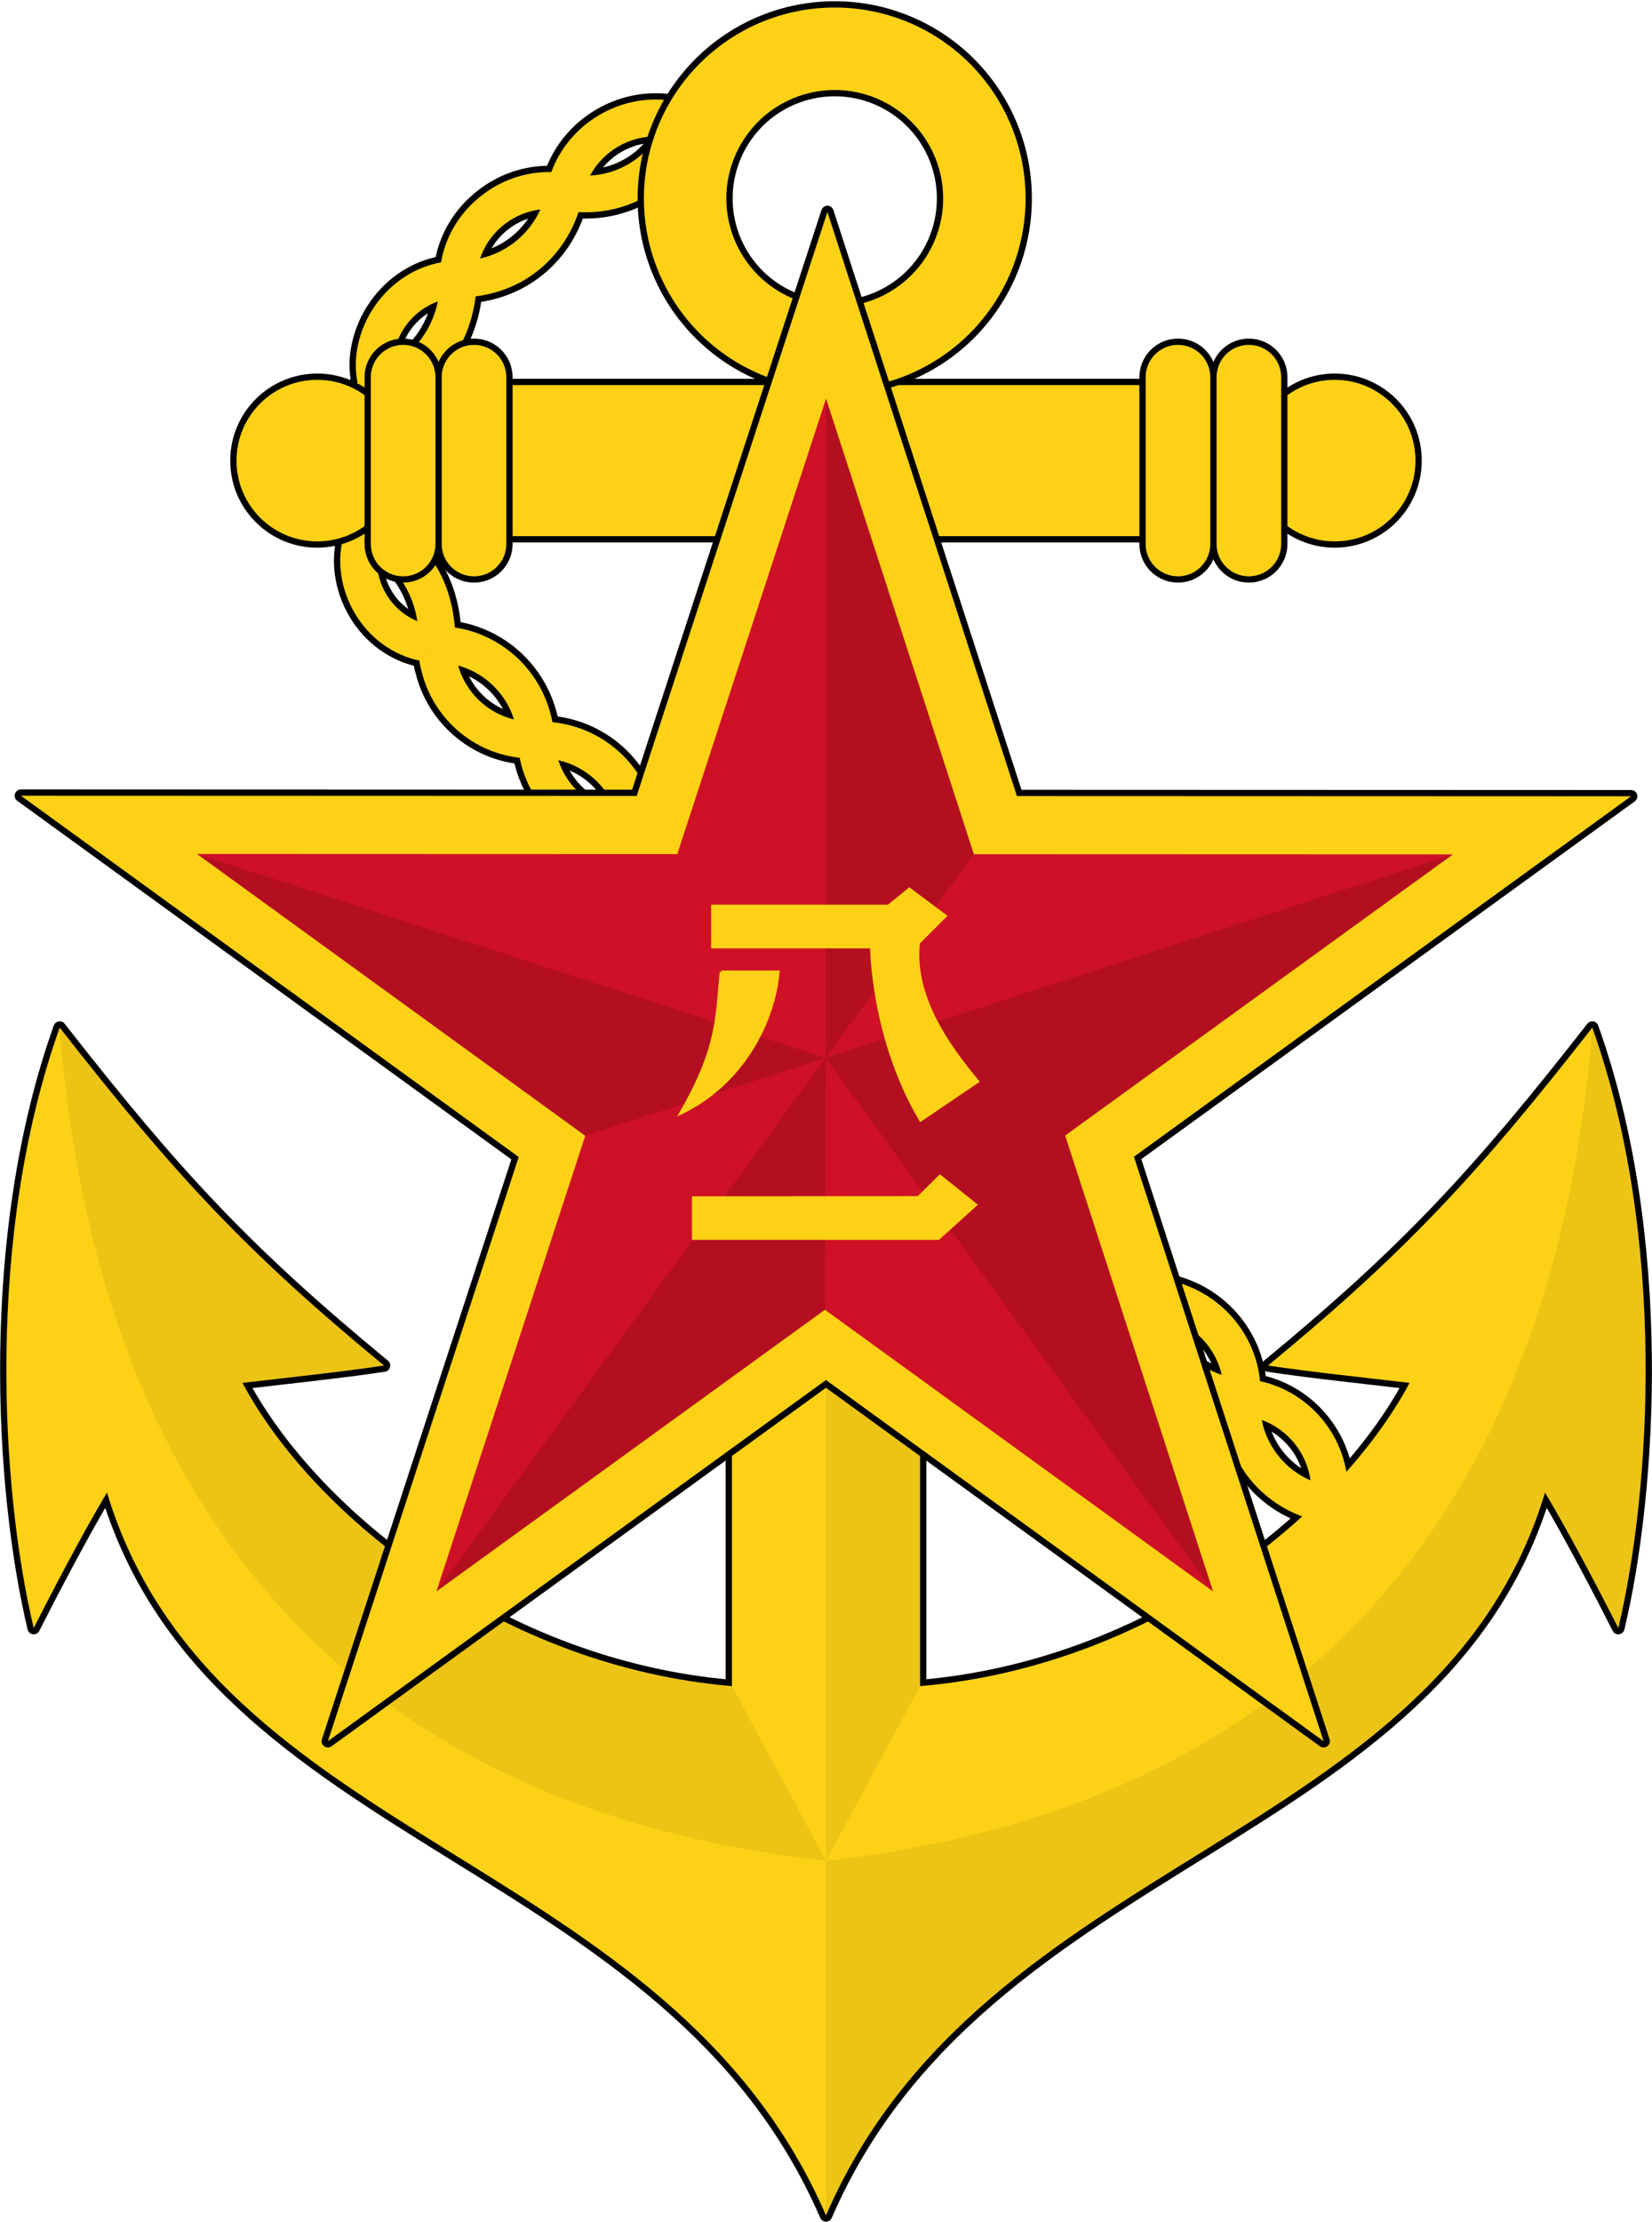
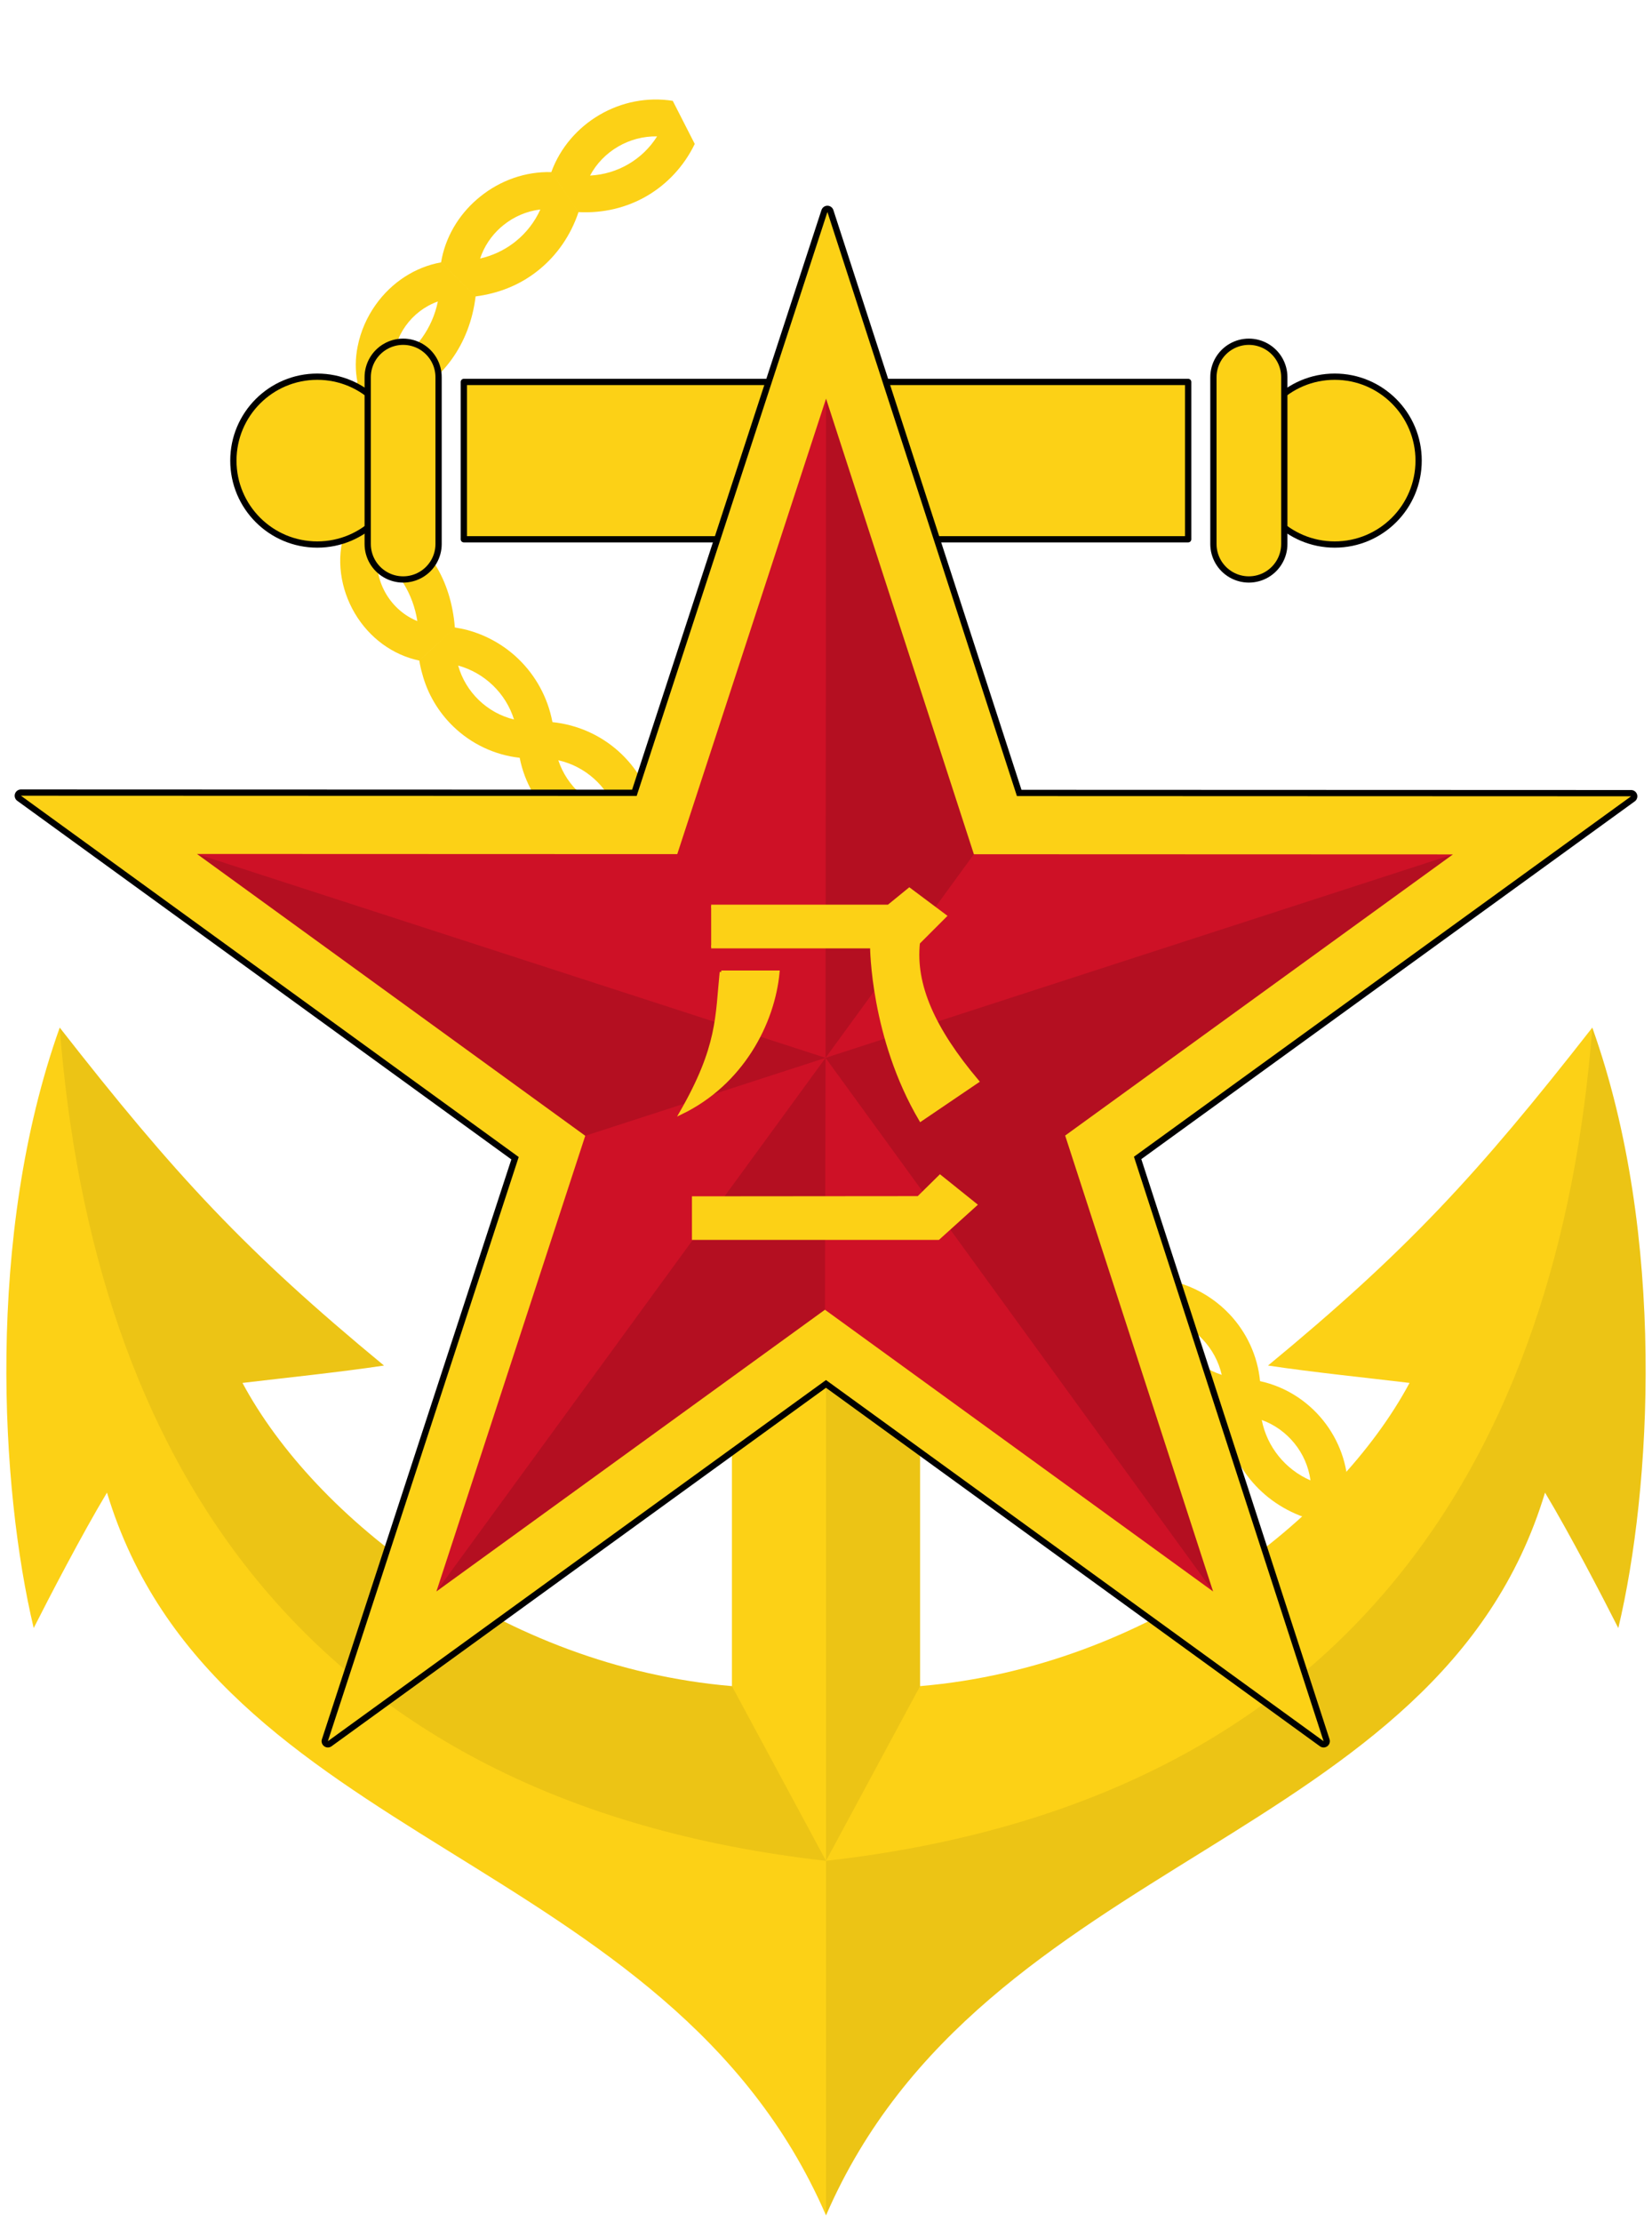
<svg xmlns="http://www.w3.org/2000/svg" xmlns:ns1="http://www.inkscape.org/namespaces/inkscape" xmlns:ns2="http://sodipodi.sourceforge.net/DTD/sodipodi-0.dtd" width="139.532mm" height="187.561mm" viewBox="0 0 139.532 187.561" version="1.1" id="svg8" ns1:version="0.92.3 (2405546, 2018-03-11)" ns2:docname="PLA Navy.svg">
  <defs id="defs2">
    <ns1:path-effect fuse_tolerance="0" vertical_pattern="false" prop_units="false" tang_offset="0" normal_offset="0" spacing="0" scale_y_rel="false" prop_scale="1" copytype="repeated" pattern="M 11.64,6.006 V 1.919 C 9.918,0.643 7.866,-2.285713987343692e-7 5.82,0 3.774,-2.285713235352628e-7 1.721,0.643 0,1.919 v 4.087 c 1.721,1.276 3.774,1.919 5.82,1.919 2.046,2.28571398e-7 4.098,-0.643 5.82,-1.919 z M 2.542,3.962 C 3.556,3.389 4.685,3.104 5.82,3.104 6.955,3.104 8.084,3.389 9.098,3.962 8.084,4.536 6.955,4.821 5.82,4.821 4.685,4.821 3.556,4.536 2.542,3.962 Z" is_visible="true" id="path-effect1645" effect="skeletal" />
    <ns1:path-effect fuse_tolerance="0" vertical_pattern="false" prop_units="false" tang_offset="0" normal_offset="0" spacing="0" scale_y_rel="false" prop_scale="1" copytype="repeated" pattern="M 11.64,6.006 V 1.919 C 9.918,0.643 7.866,-2.285713987343692e-7 5.82,0 3.774,-2.285713235352628e-7 1.721,0.643 0,1.919 v 4.087 c 1.721,1.276 3.774,1.919 5.82,1.919 2.046,2.28571398e-7 4.098,-0.643 5.82,-1.919 z M 2.542,3.962 C 3.556,3.389 4.685,3.104 5.82,3.104 6.955,3.104 8.084,3.389 9.098,3.962 8.084,4.536 6.955,4.821 5.82,4.821 4.685,4.821 3.556,4.536 2.542,3.962 Z" is_visible="true" id="path-effect1641" effect="skeletal" />
    <ns1:path-effect effect="skeletal" id="path-effect1459" is_visible="true" pattern="M 11.64,6.006 V 1.919 C 9.918,0.643 7.866,-2.285713987343692e-7 5.82,0 3.774,-2.285713235352628e-7 1.721,0.643 0,1.919 v 4.087 c 1.721,1.276 3.774,1.919 5.82,1.919 2.046,2.28571398e-7 4.098,-0.643 5.82,-1.919 z M 2.542,3.962 C 3.556,3.389 4.685,3.104 5.82,3.104 6.955,3.104 8.084,3.389 9.098,3.962 8.084,4.536 6.955,4.821 5.82,4.821 4.685,4.821 3.556,4.536 2.542,3.962 Z" copytype="repeated" prop_scale="1" scale_y_rel="false" spacing="0" normal_offset="0" tang_offset="0" prop_units="false" vertical_pattern="false" fuse_tolerance="0" />
    <pattern y="0" x="0" height="6" width="6" patternUnits="userSpaceOnUse" id="EMFhbasepattern" />
  </defs>
  <ns2:namedview id="base" pagecolor="#c8c8c8" bordercolor="#666666" borderopacity="1.0" ns1:pageopacity="0" ns1:pageshadow="2" ns1:zoom="0.707106781372685" ns1:cx="439.8232392130237" ns1:cy="254.0356957197818" ns1:document-units="px" ns1:current-layer="layer1" showgrid="false" ns1:snap-object-midpoints="true" ns1:snap-center="true" showguides="false" ns1:guide-bbox="true" ns1:snap-global="false" ns1:snap-intersection-paths="false" ns1:snap-smooth-nodes="true" ns1:window-width="1366" ns1:window-height="716" ns1:window-x="-8" ns1:window-y="-8" ns1:window-maximized="1" fit-margin-top="0" fit-margin-left="0" fit-margin-right="0" fit-margin-bottom="0" />
  <g ns1:label="Layer 1" ns1:groupmode="layer" id="layer1" transform="translate(-399.481,-66.547)">
    <g id="g1671">
-       <path ns2:nodetypes="cccccccccccccccc" ns1:connector-curvature="0" id="path1381" d="m 461.301,152.67 4.2e-12,56.224 c -19.383,-1.64 -35.275,-14.269 -41.341,-25.598 3.541,-0.424 8.252,-0.907 11.953,-1.467 -11.708,-9.657 -17.642,-16.062 -27.389,-28.53 -6.284,17.596 -4.979,39.022 -2.197,50.693 1.284,-2.541 4.103,-7.965 6.19,-11.437 8.996,29.832 47.462,30.383 60.73,61.023 13.268,-30.639 51.734,-31.191 60.73,-61.023 2.087,3.471 4.906,8.896 6.19,11.437 2.781,-11.671 4.087,-33.097 -2.197,-50.693 -9.748,12.468 -15.682,18.873 -27.389,28.53 3.701,0.56 8.412,1.042 11.953,1.467 -6.066,11.329 -21.958,23.958 -41.341,25.598 l 4.9642439e-6,-56.224 z" style="fill:none;stroke:#000000;stroke-width:1.058;stroke-linecap:butt;stroke-linejoin:round;stroke-miterlimit:4;stroke-dasharray:none;stroke-opacity:1" />
-       <path style="opacity:1;fill:#000000;fill-opacity:1;stroke:#000000;stroke-width:1.058;stroke-linecap:butt;stroke-linejoin:round;stroke-miterlimit:4;stroke-dasharray:none;stroke-opacity:1" d="m 446.045,81.077 2.3,3.377 c 2.095,0.112 4.085,-0.38 5.773,-1.363 1.687,-0.983 3.12,-2.487 4.044,-4.391 l -1.858,-3.64 c -2.145,-0.342 -4.33,0.1 -6.181,1.181 -1.85,1.08 -3.332,2.78 -4.077,4.836 z m 8.936,-3.016 c -0.621,0.986 -1.458,1.781 -2.428,2.346 -0.971,0.566 -2.072,0.902 -3.235,0.962 0.55,-1.029 1.378,-1.868 2.369,-2.446 0.991,-0.578 2.127,-0.885 3.294,-0.862 z m -18.244,10.634 2.915,2.877 c 1.96,-0.256 3.709,-0.967 5.149,-2.089 3.99051e-8,2.059164e-8 2.274032e-7,-1.7720545e-7 2.274032e-7,-1.7720545e-7 0.075,-0.058 0.149,-0.117 0.223,-0.176 1.478,-1.204 2.656,-2.865 3.32,-4.854 l -2.3,-3.377 c -2.185,-0.059 -4.319,0.705 -6.017,2.08 -0.083,0.068 -0.166,0.137 -0.247,0.207 0,3e-14 -2.152563e-7,2.6041086e-7 -2.152563e-7,2.6041086e-7 -1.575,1.351 -2.702,3.239 -3.044,5.332 z m 8.383,-4.464 c -0.478,1.06 -1.186,1.963 -2.053,2.668 -0.077,0.063 -0.156,0.124 -0.236,0.184 -3.80394e-8,3.93764e-8 -7.60569e-8,7.877162e-8 -1.140744e-7,1.1816682e-7 -0.815,0.611 -1.76,1.051 -2.797,1.288 0.334,-1.013 0.935,-1.906 1.717,-2.605 5.57408e-8,-2.446559e-8 9.21117e-8,-6.97038e-8 1.284826e-7,-1.14942e-7 0.076,-0.068 0.154,-0.135 0.234,-0.199 0.895,-0.726 1.978,-1.197 3.135,-1.335 z m -15.443,14.595 3.786,1.576 c 0.785,-0.419 1.492,-0.876 2.114,-1.367 0.801,-0.644 1.493,-1.367 2.072,-2.175 1.026,-1.432 1.756,-3.228 2.003,-5.287 l -2.915,-2.877 c -2.189,0.391 -4.171,1.68 -5.519,3.571 -0.747,1.048 -1.279,2.256 -1.527,3.52 -0.208,1.015 -0.215,2.05 -0.014,3.039 z m 6.787,-6.828 c -0.233,1.139 -0.696,2.171 -1.333,3.063 -0.637,0.892 -1.458,1.658 -2.448,2.263 -0.007,-1.169 0.377,-2.309 1.055,-3.258 0.678,-0.95 1.626,-1.677 2.727,-2.067 z m -7.861,19.492 3.929,-1.021 c 0.268,-0.56 0.508,-1.11 0.717,-1.63 0.415,-1.107 0.689,-2.147 0.803,-3.219 0.164,-1.552 -0.007,-3.283 -0.588,-5.218 l -3.786,-1.576 c -1.935,1.27 -3.239,3.485 -3.479,6.017 -0.162,1.71 0.178,3.457 0.995,4.923 0.393,0.662 0.868,1.241 1.41,1.725 z m 2.132,-9.471 c 0.278,1.13 0.348,2.232 0.241,3.296 -0.106,1.063 -0.391,2.116 -0.857,3.173 -0.673,-0.957 -0.961,-2.155 -0.845,-3.341 0.116,-1.189 0.629,-2.299 1.461,-3.127 z m 4.164,20.298 2.999,-2.797 c -0.162,-2.071 -0.757,-3.853 -1.651,-5.292 -0.891,-1.435 -2.136,-2.63 -3.715,-3.76 l -3.929,1.021 c -0.75,2.2 -0.381,4.761 0.851,6.842 1.239,2.092 3.226,3.52 5.444,3.985 z m -3.527,-8.948 c 0.907,0.711 1.649,1.534 2.215,2.467 0.567,0.933 0.964,1.988 1.144,3.146 -1.091,-0.446 -2.006,-1.241 -2.617,-2.257 -0.61,-1.014 -0.885,-2.201 -0.743,-3.356 z m 12.003,17.151 2.767,-3.008 c -0.395,-2.095 -1.431,-3.944 -2.873,-5.334 -1.202,-1.159 -2.703,-2.016 -4.381,-2.46 -0.321,-0.078 -0.651,-0.144 -0.989,-0.198 l -2.999,2.797 c 0.054,0.368 0.134,0.73 0.239,1.085 0.449,1.724 1.38,3.273 2.631,4.48 1.503,1.449 3.465,2.404 5.606,2.639 z m -5.196,-7.785 c 1.122,0.311 2.123,0.893 2.936,1.677 0.813,0.784 1.432,1.764 1.78,2.875 -1.132,-0.275 -2.152,-0.848 -2.972,-1.639 -0.82,-0.791 -1.431,-1.79 -1.744,-2.913 z m 13.9,15.58 2.705,-3.065 c -0.446,-2.096 -1.554,-3.933 -3.069,-5.286 -1.515,-1.353 -3.452,-2.235 -5.573,-2.453 l -2.767,3.008 c 0.412,2.114 1.522,3.985 3.06,5.358 1.538,1.374 3.508,2.254 5.644,2.437 z m -5.443,-7.586 c 1.136,0.256 2.165,0.797 3.011,1.551 0.845,0.755 1.499,1.717 1.879,2.819 -1.14,-0.243 -2.175,-0.78 -3.023,-1.537 -0.848,-0.757 -1.499,-1.727 -1.866,-2.833 z m 14.185,15.279 2.697,-3.071 c -0.452,-2.095 -1.57,-3.932 -3.104,-5.281 -1.003,-0.882 -2.189,-1.56 -3.486,-1.975 -0.688,-0.221 -1.406,-0.367 -2.145,-0.43 l -2.705,3.065 c 0.155,0.726 0.39,1.42 0.693,2.074 0.576,1.238 1.402,2.332 2.408,3.217 1.538,1.353 3.506,2.224 5.641,2.401 z m -5.484,-7.544 c 1.14,0.241 2.176,0.773 3.027,1.522 0.852,0.749 1.511,1.709 1.895,2.809 -1.14,-0.239 -2.177,-0.769 -3.03,-1.519 -0.852,-0.75 -1.511,-1.711 -1.893,-2.812 z m 14.209,15.233 2.712,-3.058 c -0.444,-2.099 -1.561,-3.944 -3.099,-5.298 -1.538,-1.354 -3.506,-2.227 -5.641,-2.404 l -2.697,3.071 c 0.452,2.094 1.568,3.932 3.101,5.281 1.533,1.35 3.493,2.222 5.625,2.408 z m -5.467,-7.547 c 1.14,0.239 2.177,0.77 3.029,1.521 0.852,0.75 1.51,1.712 1.891,2.813 -1.14,-0.242 -2.175,-0.774 -3.026,-1.524 -0.851,-0.75 -1.51,-1.71 -1.894,-2.81 z m 14.112,15.303 2.75,-3.024 c -0.222,-1.117 -0.636,-2.164 -1.203,-3.107 -0.503,-0.835 -1.127,-1.588 -1.846,-2.232 -1.53,-1.372 -3.497,-2.262 -5.634,-2.451 l -2.712,3.058 c 0.44,2.094 1.539,3.935 3.055,5.294 0.712,0.639 1.519,1.173 2.394,1.583 0.989,0.463 2.067,0.767 3.196,0.879 z m -5.389,-7.597 c 1.139,0.247 2.172,0.787 3.018,1.545 0.729,0.654 1.312,1.464 1.695,2.383 0.061,0.147 0.117,0.297 0.168,0.449 -0.157,-0.035 -0.312,-0.076 -0.464,-0.122 -0.953,-0.287 -1.818,-0.78 -2.546,-1.432 -0.844,-0.757 -1.495,-1.721 -1.871,-2.824 z m 13.891,15.483 2.816,-2.963 c -0.376,-2.118 -1.447,-4.006 -2.959,-5.407 -1.513,-1.402 -3.471,-2.323 -5.608,-2.54 l -2.75,3.024 c 0.412,2.099 1.482,3.951 2.97,5.33 1.489,1.379 3.412,2.301 5.531,2.556 z m -5.249,-7.685 c 1.136,0.263 2.161,0.819 2.995,1.591 0.834,0.773 1.467,1.754 1.814,2.866 -1.132,-0.277 -2.151,-0.836 -2.981,-1.606 -0.831,-0.77 -1.467,-1.744 -1.828,-2.852 z m 13.502,15.789 2.917,-2.862 c -0.304,-2.133 -1.321,-4.06 -2.8,-5.511 -1.479,-1.451 -3.42,-2.427 -5.555,-2.694 l -2.816,2.963 c 0.363,2.104 1.38,3.975 2.821,5.388 1.442,1.414 3.327,2.39 5.432,2.716 z m -5.008,-7.829 c 1.129,0.291 2.14,0.874 2.952,1.671 0.812,0.797 1.416,1.797 1.727,2.92 -1.122,-0.313 -2.122,-0.902 -2.93,-1.694 -0.808,-0.792 -1.416,-1.781 -1.749,-2.897 z m 12.909,16.251 3.061,-2.719 c -0.205,-2.16 -1.155,-4.145 -2.583,-5.656 -0.448,-0.474 -0.943,-0.902 -1.477,-1.276 -1.17,-0.826 -2.527,-1.396 -3.985,-1.633 l -2.917,2.862 c 0.196,1.449 0.7,2.799 1.439,3.976 0.34,0.542 0.73,1.048 1.164,1.51 1.381,1.472 3.214,2.513 5.297,2.936 z m -4.67,-8.031 c 0.479,0.143 0.934,0.339 1.36,0.583 0.567,0.324 1.081,0.73 1.527,1.203 0.782,0.83 1.346,1.856 1.609,2.995 -1.109,-0.362 -2.085,-0.991 -2.861,-1.816 -0.443,-0.471 -0.819,-1.003 -1.113,-1.583 -0.221,-0.435 -0.397,-0.898 -0.521,-1.381 z m 11.821,16.92 3.332,-2.356 c 0.022,-2.182 -0.762,-4.287 -2.098,-5.944 -1.337,-1.659 -3.205,-2.848 -5.324,-3.308 l -3.061,2.719 c 0.175,2.118 0.985,4.046 2.221,5.57 1.236,1.525 2.93,2.689 4.931,3.319 z m -3.947,-8.331 c 1.097,0.399 2.047,1.09 2.767,1.981 0.72,0.891 1.196,1.966 1.349,3.122 -1.066,-0.464 -1.978,-1.168 -2.685,-2.042 -0.707,-0.874 -1.206,-1.917 -1.431,-3.061 z" id="path1643" ns1:connector-curvature="0" ns2:nodetypes="csc" ns1:path-effect="#path-effect1645" ns1:original-d="m 457.2325536915528,76.87963843313534 c -22.5729451184561,11.52455969184425 -36.2828195414292,28.33163453860355 -20.2207375734409,44.68101603260566 18.2432504395194,18.5695641275375 63.4859313841043,52.9338414000435 77.64090926998,76.5962243184466" />
      <path style="fill:#fcd116;fill-opacity:1;stroke:none;stroke-width:1.058;stroke-linecap:butt;stroke-linejoin:round;stroke-miterlimit:4;stroke-dasharray:none;stroke-opacity:1" d="m 461.301,152.67 4.2e-12,56.224 c -19.383,-1.64 -35.275,-14.269 -41.341,-25.598 3.541,-0.424 8.252,-0.907 11.953,-1.467 -11.708,-9.657 -17.642,-16.062 -27.389,-28.53 -6.284,17.596 -4.979,39.022 -2.197,50.693 1.284,-2.541 4.103,-7.965 6.19,-11.437 8.996,29.832 47.462,30.383 60.73,61.023 13.268,-30.639 51.734,-31.191 60.73,-61.023 2.087,3.471 4.906,8.896 6.19,11.437 2.781,-11.671 4.087,-33.097 -2.197,-50.693 -9.748,12.468 -15.682,18.873 -27.389,28.53 3.701,0.56 8.412,1.042 11.953,1.467 -6.066,11.329 -21.958,23.958 -41.341,25.598 l 4.9642439e-6,-56.224 z" id="path1406" ns1:connector-curvature="0" ns2:nodetypes="cccccccccccccccc" />
      <path ns1:original-d="m 457.2325536915528,76.87963843313534 c -22.5729451184561,11.52455969184425 -36.2828195414292,28.33163453860355 -20.2207375734409,44.68101603260566 18.2432504395194,18.5695641275375 63.4859313841043,52.9338414000435 77.64090926998,76.5962243184466" ns1:path-effect="#path-effect1459" ns2:nodetypes="csc" ns1:connector-curvature="0" id="path1457" d="m 446.045,81.077 2.3,3.377 c 2.095,0.112 4.085,-0.38 5.773,-1.363 1.687,-0.983 3.12,-2.487 4.044,-4.391 l -1.858,-3.64 c -2.145,-0.342 -4.33,0.1 -6.181,1.181 -1.85,1.08 -3.332,2.78 -4.077,4.836 z m 8.936,-3.016 c -0.621,0.986 -1.458,1.781 -2.428,2.346 -0.971,0.566 -2.072,0.902 -3.235,0.962 0.55,-1.029 1.378,-1.868 2.369,-2.446 0.991,-0.578 2.127,-0.885 3.294,-0.862 z m -18.244,10.634 2.915,2.877 c 1.96,-0.256 3.709,-0.967 5.149,-2.089 3.99051e-8,2.059164e-8 2.274032e-7,-1.7720545e-7 2.274032e-7,-1.7720545e-7 0.075,-0.058 0.149,-0.117 0.223,-0.176 1.478,-1.204 2.656,-2.865 3.32,-4.854 l -2.3,-3.377 c -2.185,-0.059 -4.319,0.705 -6.017,2.08 -0.083,0.068 -0.166,0.137 -0.247,0.207 0,3e-14 -2.152563e-7,2.6041086e-7 -2.152563e-7,2.6041086e-7 -1.575,1.351 -2.702,3.239 -3.044,5.332 z m 8.383,-4.464 c -0.478,1.06 -1.186,1.963 -2.053,2.668 -0.077,0.063 -0.156,0.124 -0.236,0.184 -3.80394e-8,3.93764e-8 -7.60569e-8,7.877162e-8 -1.140744e-7,1.1816682e-7 -0.815,0.611 -1.76,1.051 -2.797,1.288 0.334,-1.013 0.935,-1.906 1.717,-2.605 5.57408e-8,-2.446559e-8 9.21117e-8,-6.97038e-8 1.284826e-7,-1.14942e-7 0.076,-0.068 0.154,-0.135 0.234,-0.199 0.895,-0.726 1.978,-1.197 3.135,-1.335 z m -15.443,14.595 3.786,1.576 c 0.785,-0.419 1.492,-0.876 2.114,-1.367 0.801,-0.644 1.493,-1.367 2.072,-2.175 1.026,-1.432 1.756,-3.228 2.003,-5.287 l -2.915,-2.877 c -2.189,0.391 -4.171,1.68 -5.519,3.571 -0.747,1.048 -1.279,2.256 -1.527,3.52 -0.208,1.015 -0.215,2.05 -0.014,3.039 z m 6.787,-6.828 c -0.233,1.139 -0.696,2.171 -1.333,3.063 -0.637,0.892 -1.458,1.658 -2.448,2.263 -0.007,-1.169 0.377,-2.309 1.055,-3.258 0.678,-0.95 1.626,-1.677 2.727,-2.067 z m -7.861,19.492 3.929,-1.021 c 0.268,-0.56 0.508,-1.11 0.717,-1.63 0.415,-1.107 0.689,-2.147 0.803,-3.219 0.164,-1.552 -0.007,-3.283 -0.588,-5.218 l -3.786,-1.576 c -1.935,1.27 -3.239,3.485 -3.479,6.017 -0.162,1.71 0.178,3.457 0.995,4.923 0.393,0.662 0.868,1.241 1.41,1.725 z m 2.132,-9.471 c 0.278,1.13 0.348,2.232 0.241,3.296 -0.106,1.063 -0.391,2.116 -0.857,3.173 -0.673,-0.957 -0.961,-2.155 -0.845,-3.341 0.116,-1.189 0.629,-2.299 1.461,-3.127 z m 4.164,20.298 2.999,-2.797 c -0.162,-2.071 -0.757,-3.853 -1.651,-5.292 -0.891,-1.435 -2.136,-2.63 -3.715,-3.76 l -3.929,1.021 c -0.75,2.2 -0.381,4.761 0.851,6.842 1.239,2.092 3.226,3.52 5.444,3.985 z m -3.527,-8.948 c 0.907,0.711 1.649,1.534 2.215,2.467 0.567,0.933 0.964,1.988 1.144,3.146 -1.091,-0.446 -2.006,-1.241 -2.617,-2.257 -0.61,-1.014 -0.885,-2.201 -0.743,-3.356 z m 12.003,17.151 2.767,-3.008 c -0.395,-2.095 -1.431,-3.944 -2.873,-5.334 -1.202,-1.159 -2.703,-2.016 -4.381,-2.46 -0.321,-0.078 -0.651,-0.144 -0.989,-0.198 l -2.999,2.797 c 0.054,0.368 0.134,0.73 0.239,1.085 0.449,1.724 1.38,3.273 2.631,4.48 1.503,1.449 3.465,2.404 5.606,2.639 z m -5.196,-7.785 c 1.122,0.311 2.123,0.893 2.936,1.677 0.813,0.784 1.432,1.764 1.78,2.875 -1.132,-0.275 -2.152,-0.848 -2.972,-1.639 -0.82,-0.791 -1.431,-1.79 -1.744,-2.913 z m 13.9,15.58 2.705,-3.065 c -0.446,-2.096 -1.554,-3.933 -3.069,-5.286 -1.515,-1.353 -3.452,-2.235 -5.573,-2.453 l -2.767,3.008 c 0.412,2.114 1.522,3.985 3.06,5.358 1.538,1.374 3.508,2.254 5.644,2.437 z m -5.443,-7.586 c 1.136,0.256 2.165,0.797 3.011,1.551 0.845,0.755 1.499,1.717 1.879,2.819 -1.14,-0.243 -2.175,-0.78 -3.023,-1.537 -0.848,-0.757 -1.499,-1.727 -1.866,-2.833 z m 14.185,15.279 2.697,-3.071 c -0.452,-2.095 -1.57,-3.932 -3.104,-5.281 -1.003,-0.882 -2.189,-1.56 -3.486,-1.975 -0.688,-0.221 -1.406,-0.367 -2.145,-0.43 l -2.705,3.065 c 0.155,0.726 0.39,1.42 0.693,2.074 0.576,1.238 1.402,2.332 2.408,3.217 1.538,1.353 3.506,2.224 5.641,2.401 z m -5.484,-7.544 c 1.14,0.241 2.176,0.773 3.027,1.522 0.852,0.749 1.511,1.709 1.895,2.809 -1.14,-0.239 -2.177,-0.769 -3.03,-1.519 -0.852,-0.75 -1.511,-1.711 -1.893,-2.812 z m 14.209,15.233 2.712,-3.058 c -0.444,-2.099 -1.561,-3.944 -3.099,-5.298 -1.538,-1.354 -3.506,-2.227 -5.641,-2.404 l -2.697,3.071 c 0.452,2.094 1.568,3.932 3.101,5.281 1.533,1.35 3.493,2.222 5.625,2.408 z m -5.467,-7.547 c 1.14,0.239 2.177,0.77 3.029,1.521 0.852,0.75 1.51,1.712 1.891,2.813 -1.14,-0.242 -2.175,-0.774 -3.026,-1.524 -0.851,-0.75 -1.51,-1.71 -1.894,-2.81 z m 14.112,15.303 2.75,-3.024 c -0.222,-1.117 -0.636,-2.164 -1.203,-3.107 -0.503,-0.835 -1.127,-1.588 -1.846,-2.232 -1.53,-1.372 -3.497,-2.262 -5.634,-2.451 l -2.712,3.058 c 0.44,2.094 1.539,3.935 3.055,5.294 0.712,0.639 1.519,1.173 2.394,1.583 0.989,0.463 2.067,0.767 3.196,0.879 z m -5.389,-7.597 c 1.139,0.247 2.172,0.787 3.018,1.545 0.729,0.654 1.312,1.464 1.695,2.383 0.061,0.147 0.117,0.297 0.168,0.449 -0.157,-0.035 -0.312,-0.076 -0.464,-0.122 -0.953,-0.287 -1.818,-0.78 -2.546,-1.432 -0.844,-0.757 -1.495,-1.721 -1.871,-2.824 z m 13.891,15.483 2.816,-2.963 c -0.376,-2.118 -1.447,-4.006 -2.959,-5.407 -1.513,-1.402 -3.471,-2.323 -5.608,-2.54 l -2.75,3.024 c 0.412,2.099 1.482,3.951 2.97,5.33 1.489,1.379 3.412,2.301 5.531,2.556 z m -5.249,-7.685 c 1.136,0.263 2.161,0.819 2.995,1.591 0.834,0.773 1.467,1.754 1.814,2.866 -1.132,-0.277 -2.151,-0.836 -2.981,-1.606 -0.831,-0.77 -1.467,-1.744 -1.828,-2.852 z m 13.502,15.789 2.917,-2.862 c -0.304,-2.133 -1.321,-4.06 -2.8,-5.511 -1.479,-1.451 -3.42,-2.427 -5.555,-2.694 l -2.816,2.963 c 0.363,2.104 1.38,3.975 2.821,5.388 1.442,1.414 3.327,2.39 5.432,2.716 z m -5.008,-7.829 c 1.129,0.291 2.14,0.874 2.952,1.671 0.812,0.797 1.416,1.797 1.727,2.92 -1.122,-0.313 -2.122,-0.902 -2.93,-1.694 -0.808,-0.792 -1.416,-1.781 -1.749,-2.897 z m 12.909,16.251 3.061,-2.719 c -0.205,-2.16 -1.155,-4.145 -2.583,-5.656 -0.448,-0.474 -0.943,-0.902 -1.477,-1.276 -1.17,-0.826 -2.527,-1.396 -3.985,-1.633 l -2.917,2.862 c 0.196,1.449 0.7,2.799 1.439,3.976 0.34,0.542 0.73,1.048 1.164,1.51 1.381,1.472 3.214,2.513 5.297,2.936 z m -4.67,-8.031 c 0.479,0.143 0.934,0.339 1.36,0.583 0.567,0.324 1.081,0.73 1.527,1.203 0.782,0.83 1.346,1.856 1.609,2.995 -1.109,-0.362 -2.085,-0.991 -2.861,-1.816 -0.443,-0.471 -0.819,-1.003 -1.113,-1.583 -0.221,-0.435 -0.397,-0.898 -0.521,-1.381 z m 11.821,16.92 3.332,-2.356 c 0.022,-2.182 -0.762,-4.287 -2.098,-5.944 -1.337,-1.659 -3.205,-2.848 -5.324,-3.308 l -3.061,2.719 c 0.175,2.118 0.985,4.046 2.221,5.57 1.236,1.525 2.93,2.689 4.931,3.319 z m -3.947,-8.331 c 1.097,0.399 2.047,1.09 2.767,1.981 0.72,0.891 1.196,1.966 1.349,3.122 -1.066,-0.464 -1.978,-1.168 -2.685,-2.042 -0.707,-0.874 -1.206,-1.917 -1.431,-3.061 z" style="opacity:1;fill:#fcd116;fill-opacity:1;stroke:none;stroke-width:0.265px;stroke-linecap:butt;stroke-linejoin:miter;stroke-opacity:1" />
      <g style="opacity:0.063;fill:#000000" id="g1404">
        <path ns2:nodetypes="cccccc" ns1:connector-curvature="0" id="path1383" d="m 461.301,208.894 c -19.383,-1.64 -35.275,-14.269 -41.341,-25.598 3.541,-0.424 8.252,-0.907 11.953,-1.467 -11.708,-9.657 -17.642,-16.062 -27.389,-28.53 2.748,35.627 20.119,65.318 64.723,70.345 z" style="fill:#000000;stroke:none;stroke-width:0.529;stroke-linecap:butt;stroke-linejoin:round;stroke-miterlimit:4;stroke-dasharray:none;stroke-opacity:1" />
        <path style="fill:#000000;stroke:none;stroke-width:0.529;stroke-linecap:butt;stroke-linejoin:round;stroke-miterlimit:4;stroke-dasharray:none;stroke-opacity:1" d="m 469.247,253.578 c 13.268,-30.639 51.734,-31.191 60.73,-61.023 2.087,3.471 4.906,8.896 6.19,11.437 2.781,-11.671 4.087,-33.097 -2.197,-50.693 -2.748,35.627 -20.119,65.318 -64.723,70.345 z" id="path1385" ns1:connector-curvature="0" ns2:nodetypes="cccccc" />
        <path style="fill:#000000;stroke:none;stroke-width:0.265px;stroke-linecap:butt;stroke-linejoin:miter;stroke-opacity:1" d="m 469.247,167.42 -4.2e-12,56.224 7.946,-14.751 4.2e-12,-56.224 z" id="path1397" ns1:connector-curvature="0" ns2:nodetypes="ccccc" />
      </g>
      <rect y="98.791" x="438.658" height="13.283" width="61.178" id="rect1338" style="opacity:1;fill:#fcd116;fill-opacity:1;stroke:#000000;stroke-width:0.529;stroke-linecap:round;stroke-linejoin:round;stroke-miterlimit:4;stroke-dasharray:none;stroke-dashoffset:0;stroke-opacity:1;paint-order:normal" />
-       <path transform="scale(0.265)" id="path1309-9" d="m 1773.531,252.516 a 61.828,61.828 0 0 0 -61.828,61.828 61.828,61.828 0 0 0 61.828,61.828 61.828,61.828 0 0 0 61.828,-61.828 61.828,61.828 0 0 0 -61.828,-61.828 z m 0,28.285 A 33.544,33.544 0 0 1 1807.076,314.344 33.544,33.544 0 0 1 1773.531,347.889 33.544,33.544 0 0 1 1739.988,314.344 33.544,33.544 0 0 1 1773.531,280.801 Z" style="opacity:1;fill:#fcd116;fill-opacity:1;stroke:#000000;stroke-width:2;stroke-linecap:round;stroke-linejoin:round;stroke-miterlimit:4;stroke-dasharray:none;stroke-dashoffset:0;stroke-opacity:1;paint-order:normal" ns1:connector-curvature="0" />
      <path style="fill:none;stroke:#000000;stroke-width:1.058;stroke-linejoin:round;stroke-miterlimit:4;stroke-dasharray:none" ns1:connector-curvature="0" id="path1311" d="m 401.249,133.724 135.997,0.048 -110.072,79.771 42.193,-129.099 41.907,129.099 c 0,0 0,0 -110.025,-79.819 z" />
      <path d="m 401.249,133.724 135.997,0.048 -110.072,79.771 42.193,-129.099 41.907,129.099 c 0,0 0,0 -110.025,-79.819 z" id="LargeStar" ns1:connector-curvature="0" style="fill:#fcd116;stroke-width:0.265" />
      <path d="m 416.12,138.641 106.077,0.037 -85.856,62.222 32.91,-100.698 32.688,100.698 c 0,0 0,0 -85.819,-62.259 z" id="SmallStar" ns1:connector-curvature="0" style="fill:#ce1126;stroke-width:0.265" />
      <path ns1:connector-curvature="0" id="path1295" d="m 469.21,155.853 0.042,-55.65 12.485,38.461 -12.527,17.189 52.988,-17.175 -32.751,23.736 12.493,38.486 -32.73,-45.047 -0.053,21.265 -32.816,23.782 32.869,-45.047 -20.296,6.579 -32.793,-23.791 z" style="opacity:0.125;fill:#000000;stroke:none;stroke-width:0.265px;stroke-linecap:butt;stroke-linejoin:miter;stroke-opacity:1" />
      <g id="g1305">
        <path style="fill:#fcd116;stroke:#fcd116;stroke-width:0.265" ns1:connector-curvature="0" id="one" d="m 458.057,167.676 18.992,-0.016 1.831,-1.804 2.993,2.402 -3.136,2.83 h -20.68 z" />
        <path style="fill:#fcd116;stroke:#fcd116;stroke-width:0.265" ns1:connector-curvature="0" id="polyline" d="m 459.547,143.054 h 14.98 l 1.76,-1.434 3.021,2.259 -2.259,2.259 c -0.381,3.544 1.261,7.278 4.995,11.702 l -4.804,3.258 c -4.115,-6.969 -4.138,-14.62 -4.138,-14.62 h -6.846 -2.426 -4.281" />
        <path style="fill:#fcd116;stroke:#fcd116;stroke-width:0.265" ns1:connector-curvature="0" id="polyline1" d="m 460.399,148.613 c -0.381,3.734 -0.166,6.279 -3.401,11.892 v 0 c 5.137,-2.474 7.801,-7.563 8.198,-11.892 h -4.797" />
      </g>
      <circle r="7.085" cy="105.433" cx="426.277" id="path1309" style="opacity:1;fill:#fcd116;fill-opacity:1;stroke:#000000;stroke-width:0.529;stroke-linecap:round;stroke-linejoin:round;stroke-miterlimit:4;stroke-dasharray:none;stroke-dashoffset:0;stroke-opacity:1;paint-order:normal" />
      <circle transform="scale(-1,1)" style="opacity:1;fill:#fcd116;fill-opacity:1;stroke:#000000;stroke-width:0.529;stroke-linecap:round;stroke-linejoin:round;stroke-miterlimit:4;stroke-dasharray:none;stroke-dashoffset:0;stroke-opacity:1;paint-order:normal" id="circle1315" cx="-512.216" cy="105.433" r="7.085" />
      <path ns2:nodetypes="cssccsscc" ns1:connector-curvature="0" id="path1343" d="m 436.525,112.474 c 0,1.069 -0.571,2.058 -1.497,2.592 -0.926,0.535 -2.067,0.535 -2.993,0 -0.926,-0.535 -1.497,-1.523 -1.497,-2.592 V 98.391 c 0,-1.069 0.571,-2.058 1.497,-2.592 0.926,-0.535 2.067,-0.535 2.993,0 0.926,0.535 1.497,1.523 1.497,2.592 z" style="opacity:1;fill:#fcd116;fill-opacity:1;stroke:#000000;stroke-width:0.529;stroke-linecap:round;stroke-linejoin:round;stroke-miterlimit:4;stroke-dasharray:none;stroke-dashoffset:0;stroke-opacity:1;paint-order:normal" />
-       <path style="opacity:1;fill:#fcd116;fill-opacity:1;stroke:#000000;stroke-width:0.529;stroke-linecap:round;stroke-linejoin:round;stroke-miterlimit:4;stroke-dasharray:none;stroke-dashoffset:0;stroke-opacity:1;paint-order:normal" d="m 442.511,112.474 c 0,1.069 -0.571,2.058 -1.497,2.592 -0.926,0.535 -2.067,0.535 -2.993,0 -0.926,-0.535 -1.497,-1.523 -1.497,-2.592 V 98.391 c 0,-1.069 0.571,-2.058 1.497,-2.592 0.926,-0.535 2.067,-0.535 2.993,0 0.926,0.535 1.497,1.523 1.497,2.592 z" id="path1349" ns1:connector-curvature="0" ns2:nodetypes="cssccsscc" />
      <path style="opacity:1;fill:#fcd116;fill-opacity:1;stroke:#000000;stroke-width:0.529;stroke-linecap:round;stroke-linejoin:round;stroke-miterlimit:4;stroke-dasharray:none;stroke-dashoffset:0;stroke-opacity:1;paint-order:normal" d="m 501.969,112.474 c 0,1.069 0.571,2.058 1.497,2.592 0.926,0.535 2.067,0.535 2.993,0 0.926,-0.535 1.497,-1.523 1.497,-2.592 V 98.391 c 0,-1.069 -0.571,-2.058 -1.497,-2.592 -0.926,-0.535 -2.067,-0.535 -2.993,0 -0.926,0.535 -1.497,1.523 -1.497,2.592 z" id="path1353" ns1:connector-curvature="0" ns2:nodetypes="cssccsscc" />
-       <path ns2:nodetypes="cssccsscc" ns1:connector-curvature="0" id="path1355" d="m 495.982,112.474 c 0,1.069 0.571,2.058 1.497,2.592 0.926,0.535 2.067,0.535 2.993,0 0.926,-0.535 1.497,-1.523 1.497,-2.592 V 98.391 c 0,-1.069 -0.571,-2.058 -1.497,-2.592 -0.926,-0.535 -2.067,-0.535 -2.993,0 -0.926,0.535 -1.497,1.523 -1.497,2.592 z" style="opacity:1;fill:#fcd116;fill-opacity:1;stroke:#000000;stroke-width:0.529;stroke-linecap:round;stroke-linejoin:round;stroke-miterlimit:4;stroke-dasharray:none;stroke-dashoffset:0;stroke-opacity:1;paint-order:normal" />
    </g>
  </g>
</svg>